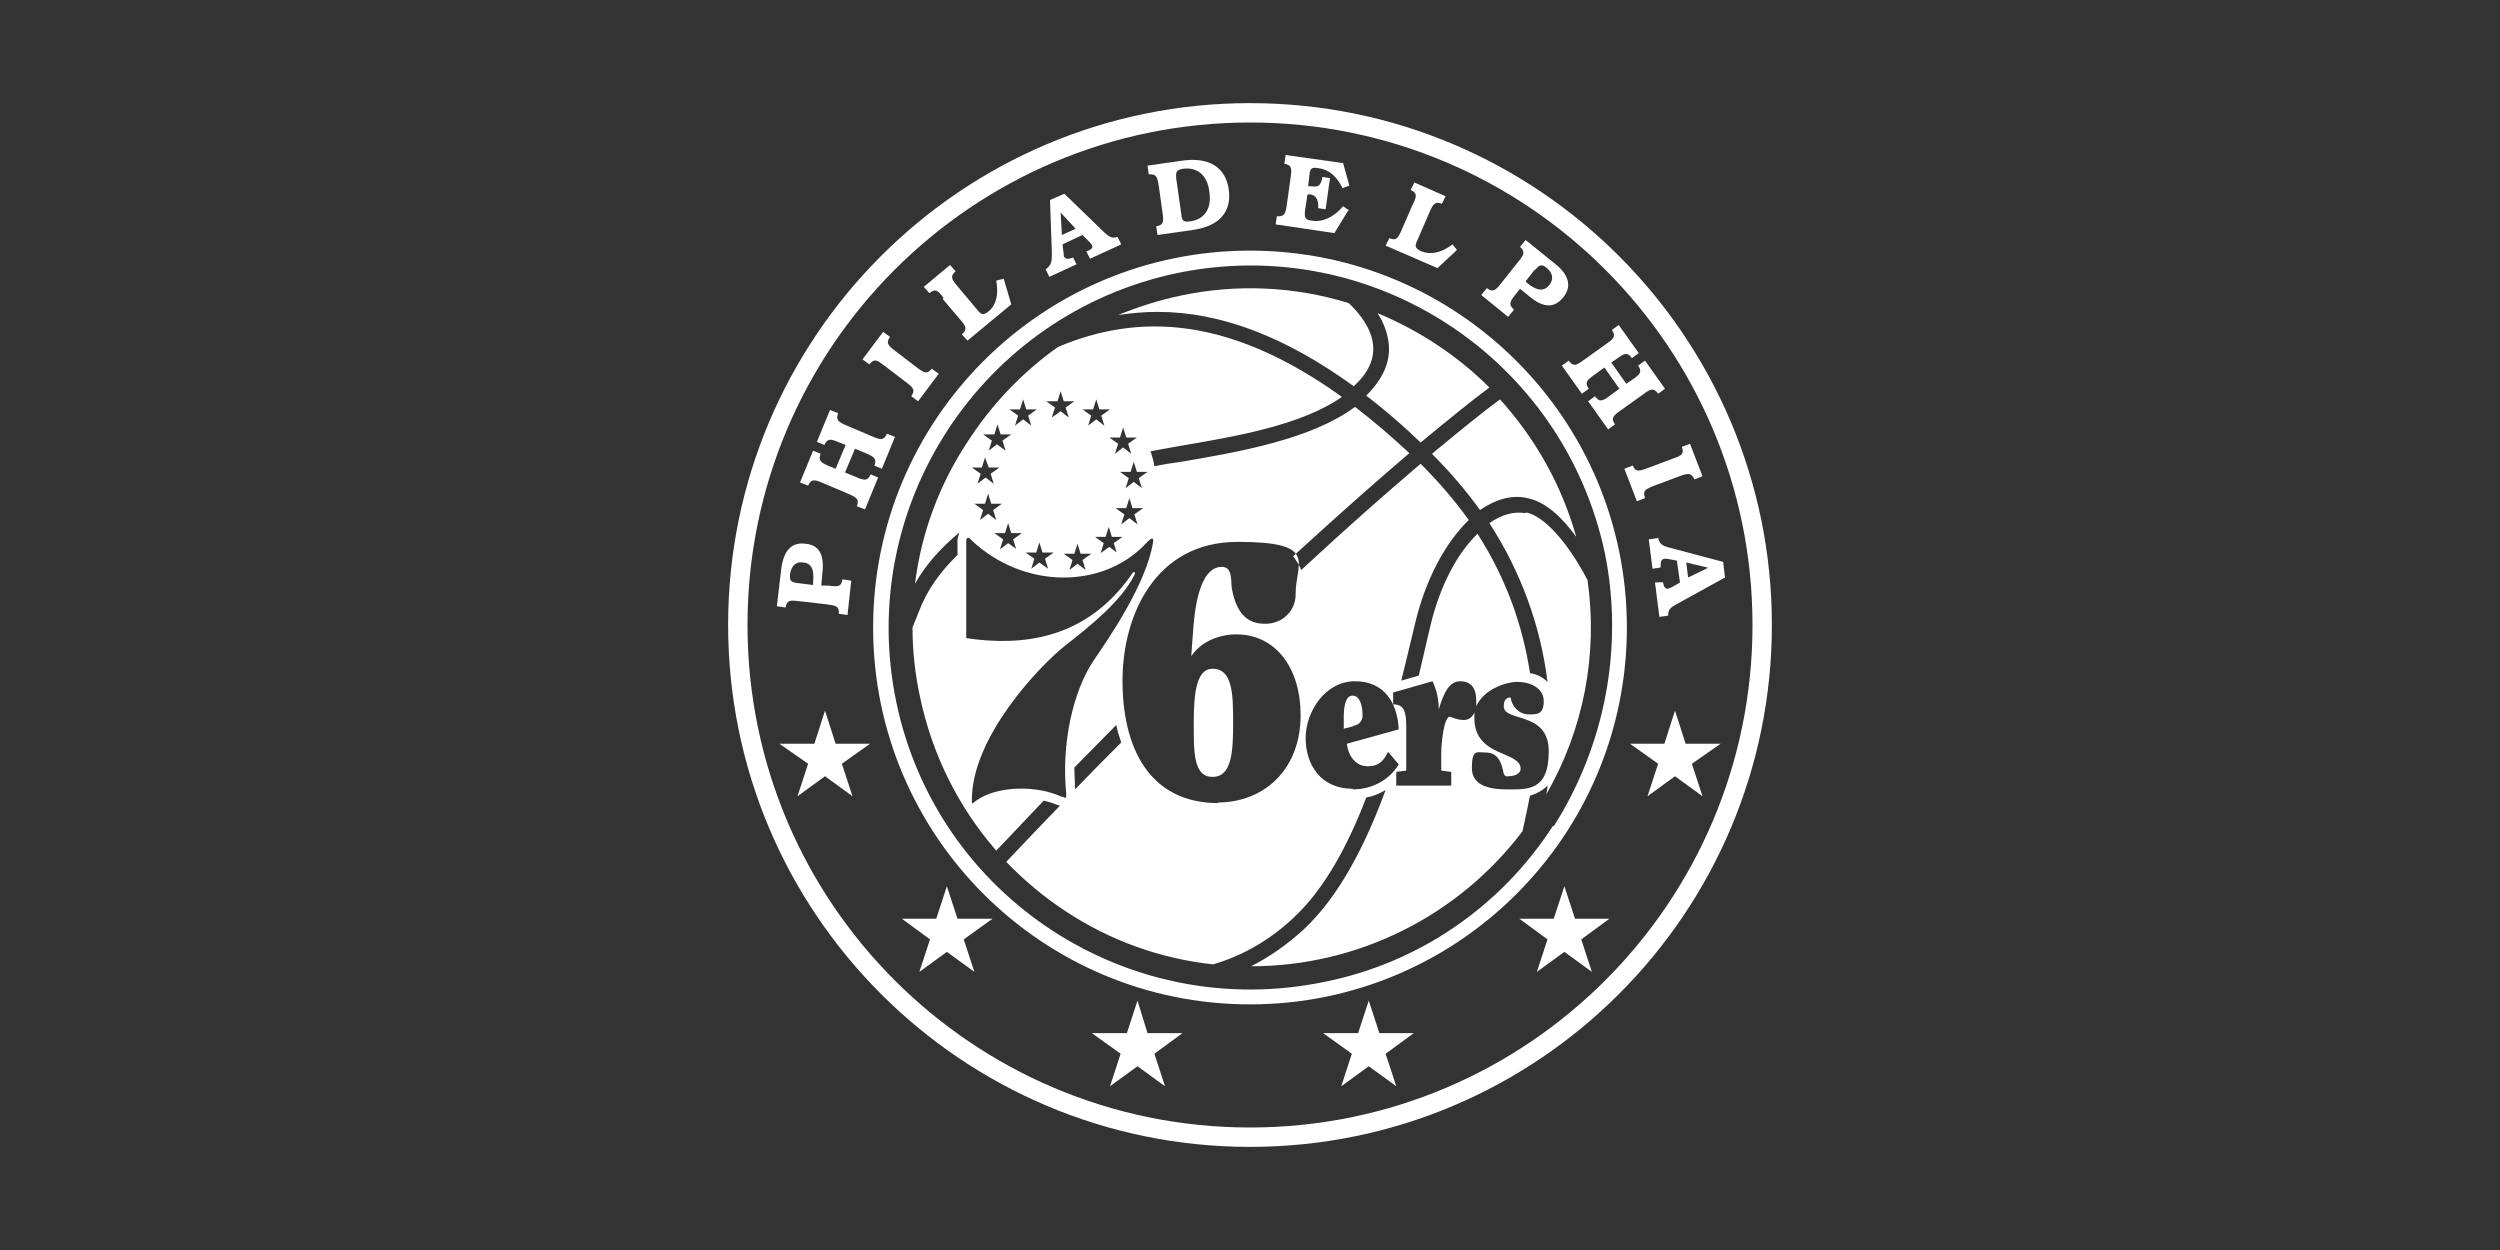
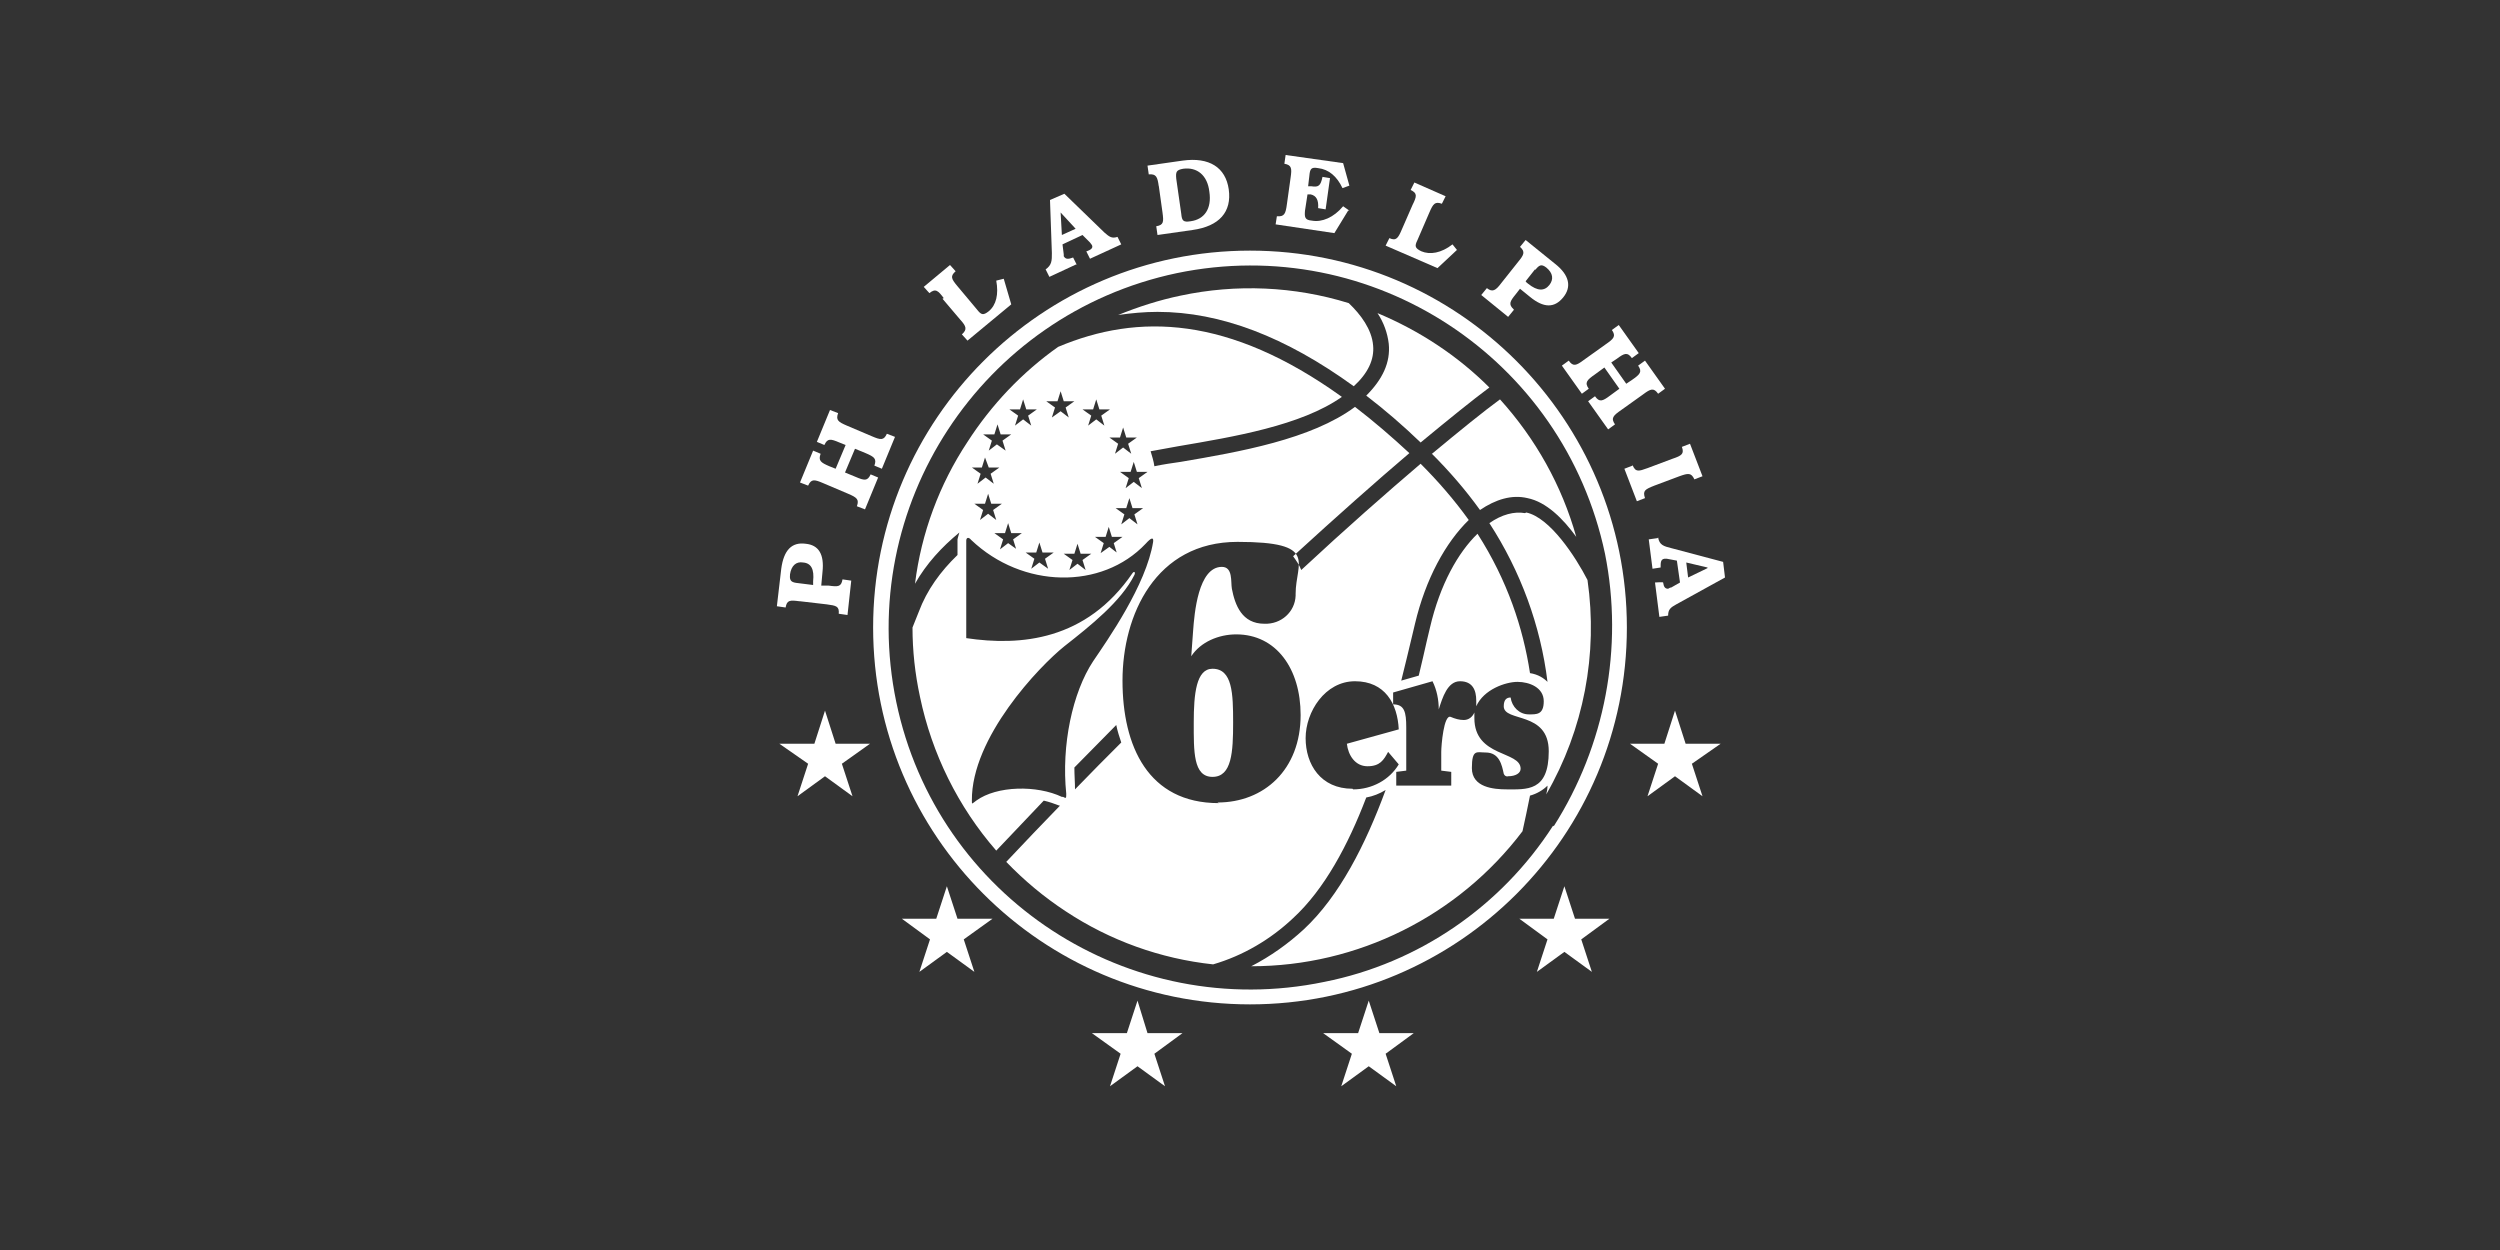
<svg xmlns="http://www.w3.org/2000/svg" id="Layer_3" data-name="Layer 3" version="1.1" viewBox="0 0 400 200">
  <rect x="0" y="0" width="400" height="200" fill="#333333" stroke="none" />
  <defs>
    <style>
      .cls-1 {
        fill: none;
      }

      .cls-1, .cls-2 {
        stroke-width: 0px;
      }

      .cls-2 {
        fill: #fff;
      }
    </style>
  </defs>
-   <path class="cls-1" d="M197.9,101.6c-2.8,0-5.7,1.1-7.2,3.5h0l.3-4.1c.2-2.8.8-10.2,4.6-10.2s1.4,2.4,1.6,3.5c.5,2.6,1.6,5.6,5.2,5.6,2.6.1,4.8-1.9,5-4.5,0-.1,0-.2,0-.3,0-5-4.2-8.3-9.3-8.3-13.1,0-18.4,10-18.4,22.2s4.1,19.6,15.4,19.6,13.3-5.2,13.3-14c0-7.4-4-12.9-10.3-12.9ZM194,124.3c-3.1,0-3-4-3-8.7s.4-8.6,3-8.6,3.3,4,3.3,8.6c0,4.6-.6,8.7-3.3,8.7Z" />
+   <path class="cls-1" d="M197.9,101.6c-2.8,0-5.7,1.1-7.2,3.5h0c.2-2.8.8-10.2,4.6-10.2s1.4,2.4,1.6,3.5c.5,2.6,1.6,5.6,5.2,5.6,2.6.1,4.8-1.9,5-4.5,0-.1,0-.2,0-.3,0-5-4.2-8.3-9.3-8.3-13.1,0-18.4,10-18.4,22.2s4.1,19.6,15.4,19.6,13.3-5.2,13.3-14c0-7.4-4-12.9-10.3-12.9ZM194,124.3c-3.1,0-3-4-3-8.7s.4-8.6,3-8.6,3.3,4,3.3,8.6c0,4.6-.6,8.7-3.3,8.7Z" />
  <polygon class="cls-1" points="162.4 68.1 163.7 67.1 165.1 68.1 164.6 66.5 166 65.5 164.3 65.5 163.7 63.9 163.2 65.5 161.5 65.5 162.9 66.5 162.4 68.1" />
  <polygon class="cls-1" points="161.9 85.3 161.3 83.7 160.9 85.3 159.1 85.3 160.5 86.4 160 87.9 161.3 86.9 162.7 87.9 162.2 86.4 163.5 85.3 161.9 85.3" />
  <path class="cls-1" d="M240.8,113c0-1.1.5-1.4,1.1-1.4.2,1.5,1.4,2.6,2.9,2.7,1.2,0,2.4-.7,2.4-2.1,0-2.3-1.6-3.1-4.2-3.1s-5.4,1.2-6.6,3.9c0-.3,0-.6,0-.9,0-1.7-.8-3.1-2.6-3.1s-2.8,2.6-3.4,4.5h0c0-1.6-.4-3.1-1-4.5l-6.3,1.8v1.9c1.8,0,2.1,1.2,2.1,3.7v6.9l-1.6.2v2.2h8.8v-2.2l-1.6-.2v-3c0-1,.4-6,1.5-5.6.7.3,1.4.5,2.1.5.8,0,1.3-.5,1.7-1.2,0,.3,0,.6,0,.9,0,6.3,7.4,5.2,7.4,8.1s-.8,1.2-2,1.2c-.3,0-.6-.1-.7-.4-.4-1.4-.8-3.4-2.9-3.4s-2.2,1.1-2.2,2.5c0,3.1,3.6,3.4,5.6,3.4,3.4,0,6.9-1.2,6.9-6.1s-7.2-4.6-7.2-7.2Z" />
  <path class="cls-1" d="M222,120.3c-.8,1.3-1.7,2.3-3.3,2.3s-3.1-1.8-3.3-3.6l8.3-2.3c-.2-4.1-2.6-7.7-7-7.7s-7.9,3.7-7.9,9.1,2.4,8.1,7.5,8.1c3,0,5.7-1.4,7.3-4l-1.7-2ZM215,114.8c0-1.2,0-3.6,1.4-3.6s1.6,1.9,1.6,3c.1.9-.5,1.7-1.4,1.8,0,0,0,0,0,0l-1.5.4v-1.7Z" />
  <polygon class="cls-1" points="164.2 88.4 165.6 89.4 165.1 90.9 166.4 90 167.7 90.9 167.2 89.3 168.6 88.4 166.9 88.4 166.4 86.8 165.9 88.4 164.2 88.4" />
  <polygon class="cls-1" points="158.2 72 159.5 71.1 160.9 72 160.4 70.5 161.8 69.5 160.1 69.5 159.6 67.9 159.1 69.5 157.4 69.5 158.7 70.5 158.2 72" />
  <polygon class="cls-1" points="156.3 77.4 157.6 76.4 158.9 77.4 158.4 75.8 159.8 74.8 158.2 74.8 157.6 73.2 157.1 74.8 155.4 74.8 156.8 75.8 156.3 77.4" />
  <polygon class="cls-1" points="158.1 82.2 159.5 83.2 159 81.6 160.3 80.6 158.6 80.6 158.2 79 157.6 80.6 155.9 80.6 157.3 81.6 156.8 83.2 158.1 82.2" />
  <path class="cls-1" d="M171.9,122.8c0,1.2,0,2.3.1,3.5,2.5-2.6,4.9-5.1,7.4-7.5-.3-.9-.6-1.8-.8-2.8-2.2,2.2-4.5,4.5-6.7,6.8Z" />
  <path class="cls-1" d="M174.8,105.7c2.3-3.4,8.5-12.2,9.6-19.1.1-.7-.3-.6-1.2.3-7,7.4-19.7,7.2-27.9-.6-.5-.6-.7-.3-.8.1v15.6c8.8,1.3,19.2.4,26.6-10.4.3-.5.5-.1.3.3-2.1,4.2-7,8.1-11.2,11.4-4.1,3.2-15,14.6-14.8,24.7,0,.8,0,.6.7,0,3.3-2.5,9.8-2.5,13.7-.6.6.3.6.2.5-.5-.8-7.8,1-16.3,4.3-21.2Z" />
  <polygon class="cls-1" points="177.9 85.9 177.4 84.4 176.9 85.9 175.2 85.9 176.6 87 176.1 88.5 177.5 87.6 178.8 88.5 178.3 87 179.6 85.9 177.9 85.9" />
  <polygon class="cls-1" points="181.9 75.5 181.4 73.9 180.8 75.5 179.2 75.5 180.5 76.5 180 78.1 181.4 77.1 182.7 78.1 182.2 76.5 183.6 75.5 181.9 75.5" />
  <polygon class="cls-1" points="181.2 81.3 180.6 79.7 180.1 81.3 178.4 81.3 179.8 82.3 179.3 83.9 180.6 82.9 182 83.9 181.5 82.3 182.8 81.3 181.2 81.3" />
  <polygon class="cls-1" points="178.9 71 178.4 72.6 179.7 71.6 181 72.6 180.6 71 181.9 70 180.2 70 179.7 68.4 179.2 70 177.5 70 178.9 71" />
  <path class="cls-1" d="M188.2,43.7c-31.3,6.5-51.4,37.2-44.9,68.5h0c6.6,31.3,37.2,51.4,68.5,44.9,15.1-3,28.3-12,36.6-25,8.3-12.9,11.3-28.5,8.2-43.6-6.6-31.3-37.2-51.4-68.5-44.9ZM238.3,62c-2.7,2-6.5,5-11,8.8-2.8-2.6-5.7-5.1-8.7-7.5,2.6-2.6,3.9-5.4,3.6-8.3-.2-1.8-.8-3.5-1.8-4.9,6.7,2.8,12.8,6.8,17.9,11.9ZM188.9,47.2c8.9-1.9,18.2-1.5,26.9,1.2,1.9,1.8,3.7,4.2,3.9,6.8.2,2.3-.9,4.5-3.1,6.5-10.9-8-21.2-11.9-31.4-11.9-2.1,0-4.2.2-6.3.5,3.2-1.4,6.6-2.4,10-3.1ZM247.2,127.2c0-.5.1-.9.2-1.4-.8.7-1.7,1.2-2.8,1.6-.3,2-.7,4-1.2,5.7-10.3,13.6-26.3,21.6-43.4,21.6,3.1-1.6,5.9-3.5,8.4-5.9,5.8-5.3,10-13.6,13.1-22.3-1,.6-2,1-3.1,1.2-2.9,7.6-6.7,14.8-11.7,19.3-3.6,3.4-8,6-12.8,7.4-8.4-1-16.5-3.9-23.6-8.5-3.4-2.3-6.6-4.9-9.5-7.9,2.9-3.1,5.7-6.1,8.6-9,0,0,0,0-.1,0-.8-.4-1.7-.6-2.5-.8-2.5,2.6-5.1,5.3-7.6,8-6.1-7-10.4-15.5-12.2-24.6-.8-3.6-1.2-7.3-1.2-11.1.6-1.4,1-2.5,1-2.5,1.3-3.5,3.5-6.6,6.2-9.1v-2.5s0-.5.3-1.1c-2.8,2.3-5.3,5-7.1,8.2,1.1-8.1,3.9-15.9,8.4-22.7,3.9-5.9,8.8-11.1,14.5-15.2,12.9-5.4,27.3-5,45.4,8-6.5,4.5-17.4,6.4-26.2,7.9-1.5.2-3,.5-4.4.8.3.8.5,1.6.6,2.4,1.4-.3,2.8-.5,4.2-.7,9.4-1.6,20.9-3.6,27.9-8.8,3,2.3,6,4.8,8.7,7.4-5.3,4.5-11.6,10.1-18.6,16.5.5.7,1,1.4,1.3,2.2,7.2-6.7,13.7-12.4,19.1-17,2.8,2.8,5.4,5.8,7.7,9-3.7,3.5-6.9,9.4-8.6,16.6l-.5,2.1c-.5,2.1-1.1,4.5-1.7,7l2.8-.8c.5-2,.9-3.9,1.3-5.6l.5-2.1c1.6-6.8,4.5-11.9,7.6-15,4.8,7.5,7.3,15.1,8.4,22.3,1.3.3,2.2.8,2.8,1.4-1.1-9-4.3-17.7-9.3-25.4,2-1.4,3.9-1.9,5.7-1.6h0c3.8.8,7.9,7.2,9.8,10.8,1.7,11.9-.6,23.9-6.6,34.3ZM244.5,79.6c-2.6-.5-5.2.2-7.6,1.9-2.3-3.2-4.9-6.2-7.7-9,4.6-3.9,8.3-6.8,11-8.8,5.7,6.3,9.9,13.8,12.2,22-2.1-2.9-4.9-5.6-7.8-6.2Z" />
  <polygon class="cls-1" points="168.4 66.7 169.7 65.8 171.1 66.7 170.6 65.2 171.9 64.2 170.2 64.2 169.7 62.6 169.2 64.2 167.5 64.2 168.9 65.2 168.4 66.7" />
  <polygon class="cls-1" points="174.1 68.1 175.5 67.1 176.8 68.1 176.3 66.5 177.7 65.5 175.9 65.5 175.4 63.9 174.9 65.5 173.2 65.5 174.6 66.5 174.1 68.1" />
  <polygon class="cls-1" points="170.2 88.6 171.5 89.6 171.1 91.1 172.4 90.2 173.7 91.1 173.2 89.6 174.6 88.6 172.9 88.6 172.4 87 171.9 88.6 170.2 88.6" />
  <path class="cls-2" d="M229.1,72.6c2.8,2.8,5.4,5.8,7.7,9,2.5-1.7,5.1-2.5,7.6-1.9,3,.6,5.7,3.3,7.8,6.2-2.3-8.2-6.5-15.7-12.2-22-2.6,1.9-6.3,4.9-11,8.8Z" />
  <path class="cls-2" d="M194,107c-2.6,0-3,4-3,8.6s-.1,8.7,3,8.7,3.3-4,3.3-8.7c0-4.6-.1-8.6-3.3-8.6Z" />
-   <path class="cls-2" d="M216.6,116.1c.9-.1,1.5-.9,1.4-1.8,0-1.1-.3-3-1.6-3s-1.4,2.3-1.4,3.6v1.7l1.5-.4s0,0,0,0Z" />
  <path class="cls-2" d="M216.6,61.8c2.3-2.1,3.3-4.3,3.1-6.5-.2-2.6-2-5-3.9-6.8-8.7-2.7-18-3.1-26.9-1.2-3.4.7-6.8,1.8-10,3.1,2.1-.3,4.2-.5,6.3-.5,10.1,0,20.5,4,31.4,11.9Z" />
  <path class="cls-2" d="M218.6,63.3c3,2.3,5.9,4.8,8.7,7.5,4.6-3.8,8.3-6.8,11-8.8-5.1-5.1-11.2-9.1-17.9-11.9,1,1.5,1.6,3.2,1.8,4.9.3,3-1,5.7-3.6,8.3Z" />
  <path class="cls-2" d="M215.9,33.7l-1-.7c-1.5,1.8-3.4,2.6-5,2.3-1.1-.1-1.2-.5-1.1-1.6l.4-2.6h.5c.9.2,1.3.9,1.2,2.2l1.2.2.7-5-1.2-.2c-.3,1.4-.6,1.7-1.8,1.5h-.5c0,0,.2-1.7.2-1.7.1-1.1.3-1.4,1.4-1.2,1.7.2,3,1.3,3.9,3.2l1.1-.4-1-3.6-9.2-1.3-.2,1.4c1.2.2,1.2.8,1,2.2l-.6,4.3c-.2,1.5-.4,2-1.6,1.9l-.2,1.3,9.4,1.4,2.2-3.6Z" />
  <path class="cls-2" d="M233.2,40.1l-.8-1c-1.8,1.4-3.6,1.7-5,1.1-1-.5-1.1-.8-.6-1.8l1.9-4.4c.6-1.4.9-1.8,2-1.4l.6-1.2-5-2.2-.6,1.2c1.1.5,1,1,.3,2.4l-1.7,3.9c-.6,1.4-.9,1.9-2,1.4l-.6,1.2,8.3,3.6,3.1-2.9Z" />
  <path class="cls-2" d="M242.2,49.5c-.9-.8-.6-1.3.3-2.4l.7-.9,1.6,1.3c2.2,1.8,3.9,1.8,5.3.1,1.4-1.7,1-3.6-1.3-5.4l-4.7-3.8-.9,1.1c.9.8.6,1.3-.3,2.4l-2.7,3.4c-.9,1.2-1.4,1.5-2.3.8l-.9,1.1,4.3,3.5.9-1.1ZM245.6,43.2c.7-.8,1-1,1.8-.4,1.1.9,1.2,1.9.5,2.8-.8,1-1.9,1-3.4-.2-.1-.1-.3-.2-.4-.4l1.5-1.9Z" />
  <polygon class="cls-2" points="133.7 119 132 113.7 130.3 119 124.7 119 129.3 122.2 127.6 127.4 132 124.2 136.4 127.4 134.7 122.2 139.2 119 133.7 119" />
  <path class="cls-2" d="M131.7,77.3l4,1.7c1.4.6,1.8.9,1.4,2l1.3.5,2.1-5.1-1.2-.5c-.5,1.1-1,1-2.4.4l-1.7-.7,1.6-3.8,1.7.7c1.4.6,1.8.9,1.4,2l1.2.5,2.1-5.1-1.3-.5c-.5,1.1-1,1-2.4.4l-4-1.7c-1.4-.6-1.8-.9-1.4-2l-1.3-.5-2.1,5.1,1.2.5c.5-1.1,1-1,2.4-.4l1,.4-1.6,3.8-1-.4c-1.4-.6-1.8-.9-1.4-2l-1.2-.5-2.1,5.1,1.3.5c.5-1.1,1-1,2.4-.4Z" />
  <path class="cls-2" d="M185.4,29.7l.6,4.3c.2,1.5.2,2-1,2.2l.2,1.4,5.6-.8c4.3-.6,6.3-2.9,5.8-6.5-.5-3.5-3.1-5.2-7.4-4.6l-5.6.8.2,1.4c1.2-.1,1.4.4,1.6,1.9ZM189.3,27c2.2-.3,3.9,1,4.2,3.7.4,2.7-.8,4.4-3,4.7-1.2.2-1.4-.1-1.5-1.2l-.8-5.6c-.1-1.1,0-1.4,1.1-1.6Z" />
-   <path class="cls-2" d="M141.5,58.5l3.4,2.6c1.2.9,1.6,1.3.9,2.3l1.1.8,3.3-4.4-1.1-.8c-.8.9-1.2.7-2.4-.2l-3.4-2.6c-1.2-.9-1.6-1.3-.9-2.3l-1.1-.8-3.3,4.4,1.1.8c.8-1,1.2-.7,2.4.2Z" />
  <path class="cls-2" d="M128,96.2l4.3.5c1.5.2,2,.3,1.9,1.5l1.4.2.6-5.5-1.4-.2c-.2,1.2-.7,1.2-2.2,1h-1.2c0-.1.2-2.2.2-2.2.3-2.8-.6-4.3-2.7-4.5-2.2-.3-3.5,1-3.9,4l-.7,6,1.4.2c.2-1.2.7-1.2,2.2-1ZM126.4,91.9c.2-1.4,1-2.1,2.1-1.9,1.3.1,1.8,1.1,1.6,3,0,.2,0,.4,0,.6l-2.4-.3c-1-.1-1.4-.3-1.3-1.3Z" />
  <polygon class="cls-2" points="183.6 165.3 182 160.1 180.3 165.3 174.7 165.3 179.3 168.6 177.6 173.8 182 170.6 186.4 173.8 184.7 168.6 189.2 165.3 183.6 165.3" />
  <path class="cls-2" d="M172.3,42.4l-.6-1.2c-.8.3-1.2.3-1.5-.2,0-.1,0-.2,0-.3l-.2-1.6,3.2-1.5,1.2,1.2c.1.1.2.3.3.4.2.4,0,.7-.8,1,0,0,0,0-.1,0l.6,1.2,5-2.3-.6-1.2c-.9.3-1.3,0-2.1-.7l-6.4-6.2-2.3,1,.3,8.5c0,1.2,0,1.9-1,2.6l.6,1.2,4.3-2ZM172.1,36.6l-2.2,1-.2-3.6,2.4,2.6Z" />
  <path class="cls-2" d="M150.8,47.8l2.8,3.3c1,1.1,1.2,1.6.3,2.4l.9,1,7-5.8-1.2-4.1-1.2.3c.4,2.2,0,3.9-1.2,4.9-.9.7-1.2.6-1.9-.3l-3.1-3.7c-1-1.2-1.2-1.6-.3-2.4l-.9-1-4.2,3.5.9,1c1-.8,1.4-.4,2.3.8Z" />
  <polygon class="cls-2" points="153.2 147 151.5 141.8 149.8 147 144.3 147 148.8 150.3 147.1 155.5 151.5 152.3 155.9 155.5 154.2 150.3 158.8 147 153.2 147" />
  <path class="cls-2" d="M265.2,86.1l-1.4.2.6,4.7,1.3-.2c0-.8,0-1.3.6-1.4.1,0,.3,0,.4,0l1.6.3.5,3.5-1.4.8c-.2,0-.3.1-.5.2-.5,0-.7-.3-.8-1h0c0-.1-1.3,0-1.3,0l.7,5.5,1.4-.2c0-1,.4-1.3,1.3-1.8l7.8-4.3-.3-2.5-8.3-2.2c-1.2-.3-1.9-.5-2.1-1.7ZM273.2,90.9l-3.1,1.5-.3-2.4,3.4.8Z" />
  <path class="cls-2" d="M256.9,55.1l-3.5,2.5c-1.2.9-1.7,1.1-2.4.1l-1.1.8,3.2,4.5,1.1-.8c-.7-1-.3-1.4,1-2.3l1.5-1.1,2.4,3.4-1.5,1.1c-1.2.9-1.7,1.1-2.4.1l-1.1.8,3.2,4.5,1.1-.8c-.7-1-.3-1.4,1-2.3l3.5-2.5c1.2-.9,1.7-1.1,2.4-.1l1.1-.8-3.2-4.5-1.1.8c.7,1,.3,1.4-1,2.3l-.9.6-2.4-3.4.9-.6c1.2-.9,1.7-1.1,2.4-.1l1.1-.8-3.2-4.5-1.1.8c.7,1,.3,1.4-1,2.3Z" />
  <polygon class="cls-2" points="269.7 119 268 113.7 266.3 119 260.8 119 265.3 122.2 263.6 127.4 268 124.2 272.4 127.4 270.7 122.2 275.3 119 269.7 119" />
  <path class="cls-2" d="M261.2,74.5l-1.3.5,2,5.2,1.3-.5c-.4-1.2,0-1.4,1.5-2l4-1.5c1.4-.5,1.9-.6,2.4.5l1.3-.5-2-5.2-1.3.5c.4,1.1,0,1.4-1.5,1.9l-4,1.5c-1.4.5-1.9.7-2.4-.5Z" />
-   <path class="cls-2" d="M200,16.5c-46.1,0-83.5,37.4-83.5,83.5s37.4,83.5,83.5,83.5,83.5-37.4,83.5-83.5h0c0-46.1-37.4-83.5-83.5-83.5ZM200,180.4c-44.4,0-80.4-36-80.4-80.4S155.6,19.6,200,19.6c44.4,0,80.4,36,80.4,80.4,0,44.4-36,80.4-80.4,80.4Z" />
  <path class="cls-2" d="M200,40.1c-33.3,0-60.3,27-60.3,60.3s27,60.3,60.3,60.3,60.3-27,60.3-60.3h0c0-33.3-27-60.3-60.3-60.3ZM248.5,132.1c-8.3,12.9-21.5,22-36.6,25-31.3,6.5-62-13.5-68.5-44.8h0c-6.5-31.3,13.6-62,44.9-68.6,31.3-6.5,61.9,13.6,68.5,44.9,3,15,0,30.7-8.2,43.6Z" />
  <polygon class="cls-2" points="250.3 141.8 248.6 147 243.1 147 247.6 150.3 245.9 155.5 250.3 152.3 254.7 155.5 253 150.3 257.5 147 252 147 250.3 141.8" />
  <polygon class="cls-2" points="220.7 165.3 219 160.1 217.3 165.3 211.7 165.3 216.3 168.6 214.6 173.8 219 170.6 223.4 173.8 221.7 168.6 226.2 165.3 220.7 165.3" />
  <path class="cls-2" d="M244,82.1h0c-1.7-.3-3.7.2-5.7,1.6,5,7.7,8.2,16.4,9.3,25.4-.6-.6-1.5-1.2-2.8-1.4-1.1-7.2-3.6-14.8-8.4-22.3-3.1,3-6,8.1-7.6,15l-.5,2.1c-.4,1.7-.8,3.6-1.3,5.6l-2.8.8c.6-2.5,1.2-4.8,1.7-7l.5-2.1c1.7-7.2,4.9-13,8.6-16.6-2.3-3.2-4.9-6.2-7.7-9-5.4,4.6-11.9,10.3-19.1,17-.3-.8-.8-1.5-1.3-2.2,7-6.4,13.3-12,18.6-16.5-2.8-2.6-5.7-5.1-8.7-7.4-7,5.2-18.5,7.2-27.9,8.8-1.4.2-2.8.4-4.2.7-.1-.8-.4-1.7-.6-2.4,1.5-.3,2.9-.5,4.4-.8,8.8-1.5,19.7-3.3,26.2-7.9-18.1-13-32.6-13.4-45.4-8-5.8,4.1-10.7,9.3-14.5,15.2-4.5,6.8-7.4,14.6-8.4,22.7,1.8-3.2,4.3-5.9,7.1-8.2-.2.6-.3,1.1-.3,1.1v2.5c-2.7,2.6-4.9,5.6-6.2,9.1,0,0-.4,1-1,2.5,0,3.7.4,7.4,1.2,11.1,1.9,9.1,6.1,17.6,12.2,24.6,2.6-2.7,5.1-5.4,7.6-8,.9.2,1.7.5,2.5.8,0,0,0,0,.1,0-2.8,2.9-5.7,5.9-8.6,9,2.9,3,6,5.6,9.5,7.9,7.1,4.7,15.2,7.6,23.6,8.5,4.8-1.4,9.2-4,12.8-7.4,5-4.6,8.8-11.7,11.7-19.3,1.1-.2,2.1-.6,3.1-1.2-3.2,8.7-7.4,17-13.1,22.3-2.5,2.3-5.3,4.3-8.4,5.9,17,0,33.1-8,43.4-21.6.4-1.8.8-3.7,1.2-5.7,1.1-.3,2.1-.9,2.8-1.6,0,.5-.1,1-.2,1.4,6-10.4,8.3-22.5,6.6-34.3-1.9-3.7-6-10-9.8-10.8ZM182,83.9l-1.3-1-1.3,1,.5-1.6-1.4-1h1.7l.5-1.6.5,1.6h1.7l-1.4,1,.5,1.6ZM178.8,88.5l-1.3-1-1.4,1,.5-1.6-1.4-1h1.7l.5-1.6.5,1.6h1.7l-1.4,1,.5,1.6ZM182.7,78.1l-1.3-1-1.3,1,.5-1.6-1.4-1h1.7l.5-1.6.5,1.6h1.7l-1.4,1,.5,1.6ZM179.7,68.4l.5,1.6h1.7l-1.4,1,.5,1.6-1.3-1-1.3,1,.5-1.6-1.4-1h1.7l.5-1.6ZM174.9,65.5l.5-1.6.5,1.6h1.7l-1.4,1,.5,1.6-1.3-1-1.3,1,.5-1.6-1.4-1h1.7ZM172.9,88.6h1.7l-1.4,1,.5,1.6-1.3-1-1.3,1,.5-1.6-1.4-1h1.7l.5-1.6.5,1.6ZM169.2,64.2l.5-1.6.5,1.6h1.7l-1.4,1,.5,1.6-1.3-1-1.4,1,.5-1.6-1.4-1h1.7ZM166.9,88.4h1.7l-1.4,1,.5,1.6-1.4-1-1.3,1,.5-1.6-1.4-1h1.7l.5-1.6.5,1.6ZM163.2,65.5l.5-1.6.5,1.6h1.7l-1.4,1,.5,1.6-1.3-1-1.3,1,.5-1.6-1.4-1h1.7ZM162.7,87.9l-1.4-1-1.3,1,.5-1.6-1.4-1h1.7l.5-1.6.5,1.6h1.7l-1.4,1,.5,1.6ZM155.9,80.6h1.7l.5-1.6.5,1.6h1.7l-1.4,1,.5,1.6-1.3-1-1.3,1,.5-1.6-1.4-1ZM159.1,69.5l.5-1.6.5,1.6h1.7l-1.4,1,.5,1.6-1.4-1-1.3,1,.5-1.6-1.4-1h1.7ZM157.1,74.8l.5-1.6.6,1.6h1.7l-1.4,1,.5,1.6-1.3-1-1.3,1,.5-1.6-1.4-1h1.7ZM169.9,127.5c-4-1.9-10.4-1.8-13.7.6-.7.5-.7.7-.7,0-.1-10.1,10.8-21.5,14.8-24.7,4.2-3.3,9.1-7.2,11.2-11.4.2-.4,0-.7-.3-.3-7.4,10.8-17.9,11.7-26.6,10.4v-15.6c0-.4.3-.7.8-.1,8.2,7.8,20.9,8,27.9.6.9-1,1.3-1.1,1.2-.3-1.1,6.9-7.3,15.7-9.6,19.1-3.3,5-5.1,13.4-4.3,21.2,0,.7,0,.8-.5.5ZM172,126.3c0-1.1-.1-2.3-.1-3.5,2.3-2.3,4.5-4.6,6.7-6.8.2,1,.5,1.9.8,2.8-2.4,2.4-4.9,4.9-7.4,7.5ZM195,128.5c-11.3,0-15.4-9.1-15.4-19.6s5.3-22.2,18.4-22.2,9.3,3.3,9.3,8.3c0,.1,0,.2,0,.3-.1,2.6-2.3,4.6-5,4.5-3.6,0-4.7-3-5.2-5.6-.2-1.1.2-3.5-1.6-3.5-3.8,0-4.4,7.5-4.6,10.2l-.3,4.1h0c1.5-2.3,4.4-3.5,7.2-3.5,6.4,0,10.3,5.5,10.3,12.9,0,8.8-5.9,14-13.3,14ZM216.4,126.2c-5.1,0-7.5-3.9-7.5-8.1s3.1-9.1,7.9-9.1,6.8,3.6,7,7.7l-8.3,2.3c.2,1.8,1.3,3.6,3.3,3.6s2.6-1,3.3-2.3l1.7,2c-1.5,2.5-4.3,4-7.3,4ZM241.1,126.3c-2.1,0-5.6-.3-5.6-3.4s.8-2.5,2.2-2.5c2.2,0,2.6,2,2.9,3.4.1.3.4.5.7.4,1.2,0,2-.5,2-1.2,0-2.9-7.4-1.8-7.4-8.1s0-.6,0-.9c-.3.7-.9,1.2-1.7,1.2-.7,0-1.4-.2-2.1-.5-1.1-.4-1.5,4.6-1.5,5.6v3l1.6.2v2.2h-8.8v-2.2l1.6-.2v-6.9c0-2.5-.3-3.7-2.1-3.7v-1.9l6.3-1.8c.7,1.4,1,3,1,4.5h0c.6-1.9,1.4-4.5,3.4-4.5s2.6,1.4,2.6,3.1,0,.6,0,.9c1.2-2.7,4.7-3.9,6.6-3.9s4.2.9,4.2,3.1-1.2,2.1-2.4,2.1c-1.5,0-2.7-1.2-2.9-2.7-.6,0-1.1.3-1.1,1.4,0,2.6,7.2.7,7.2,7.2s-3.5,6.1-6.9,6.1Z" />
</svg>